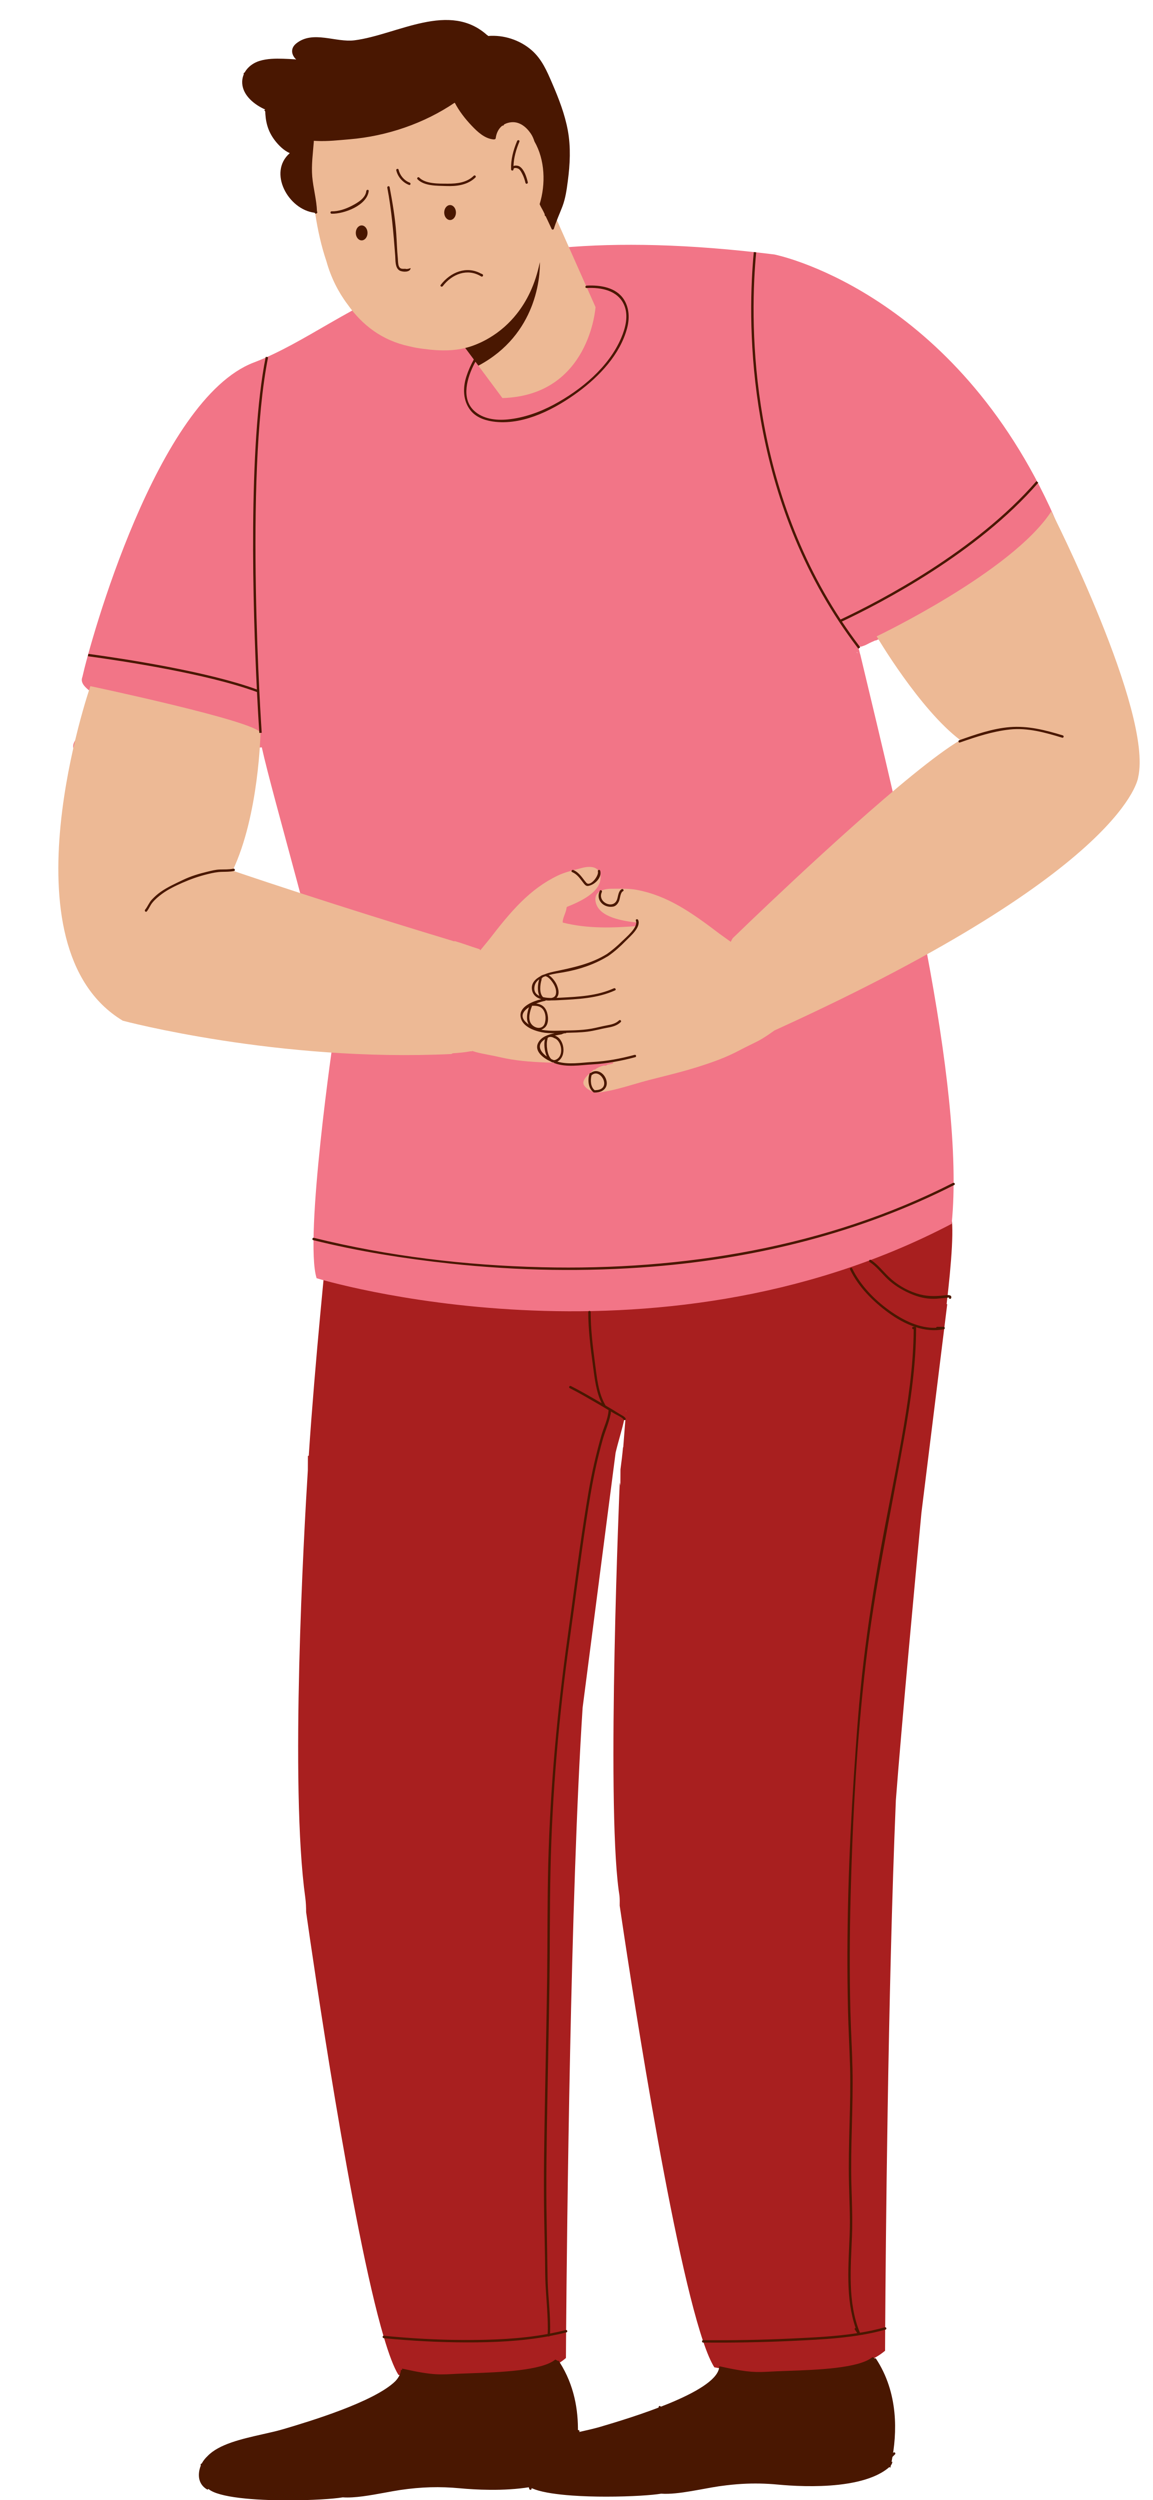
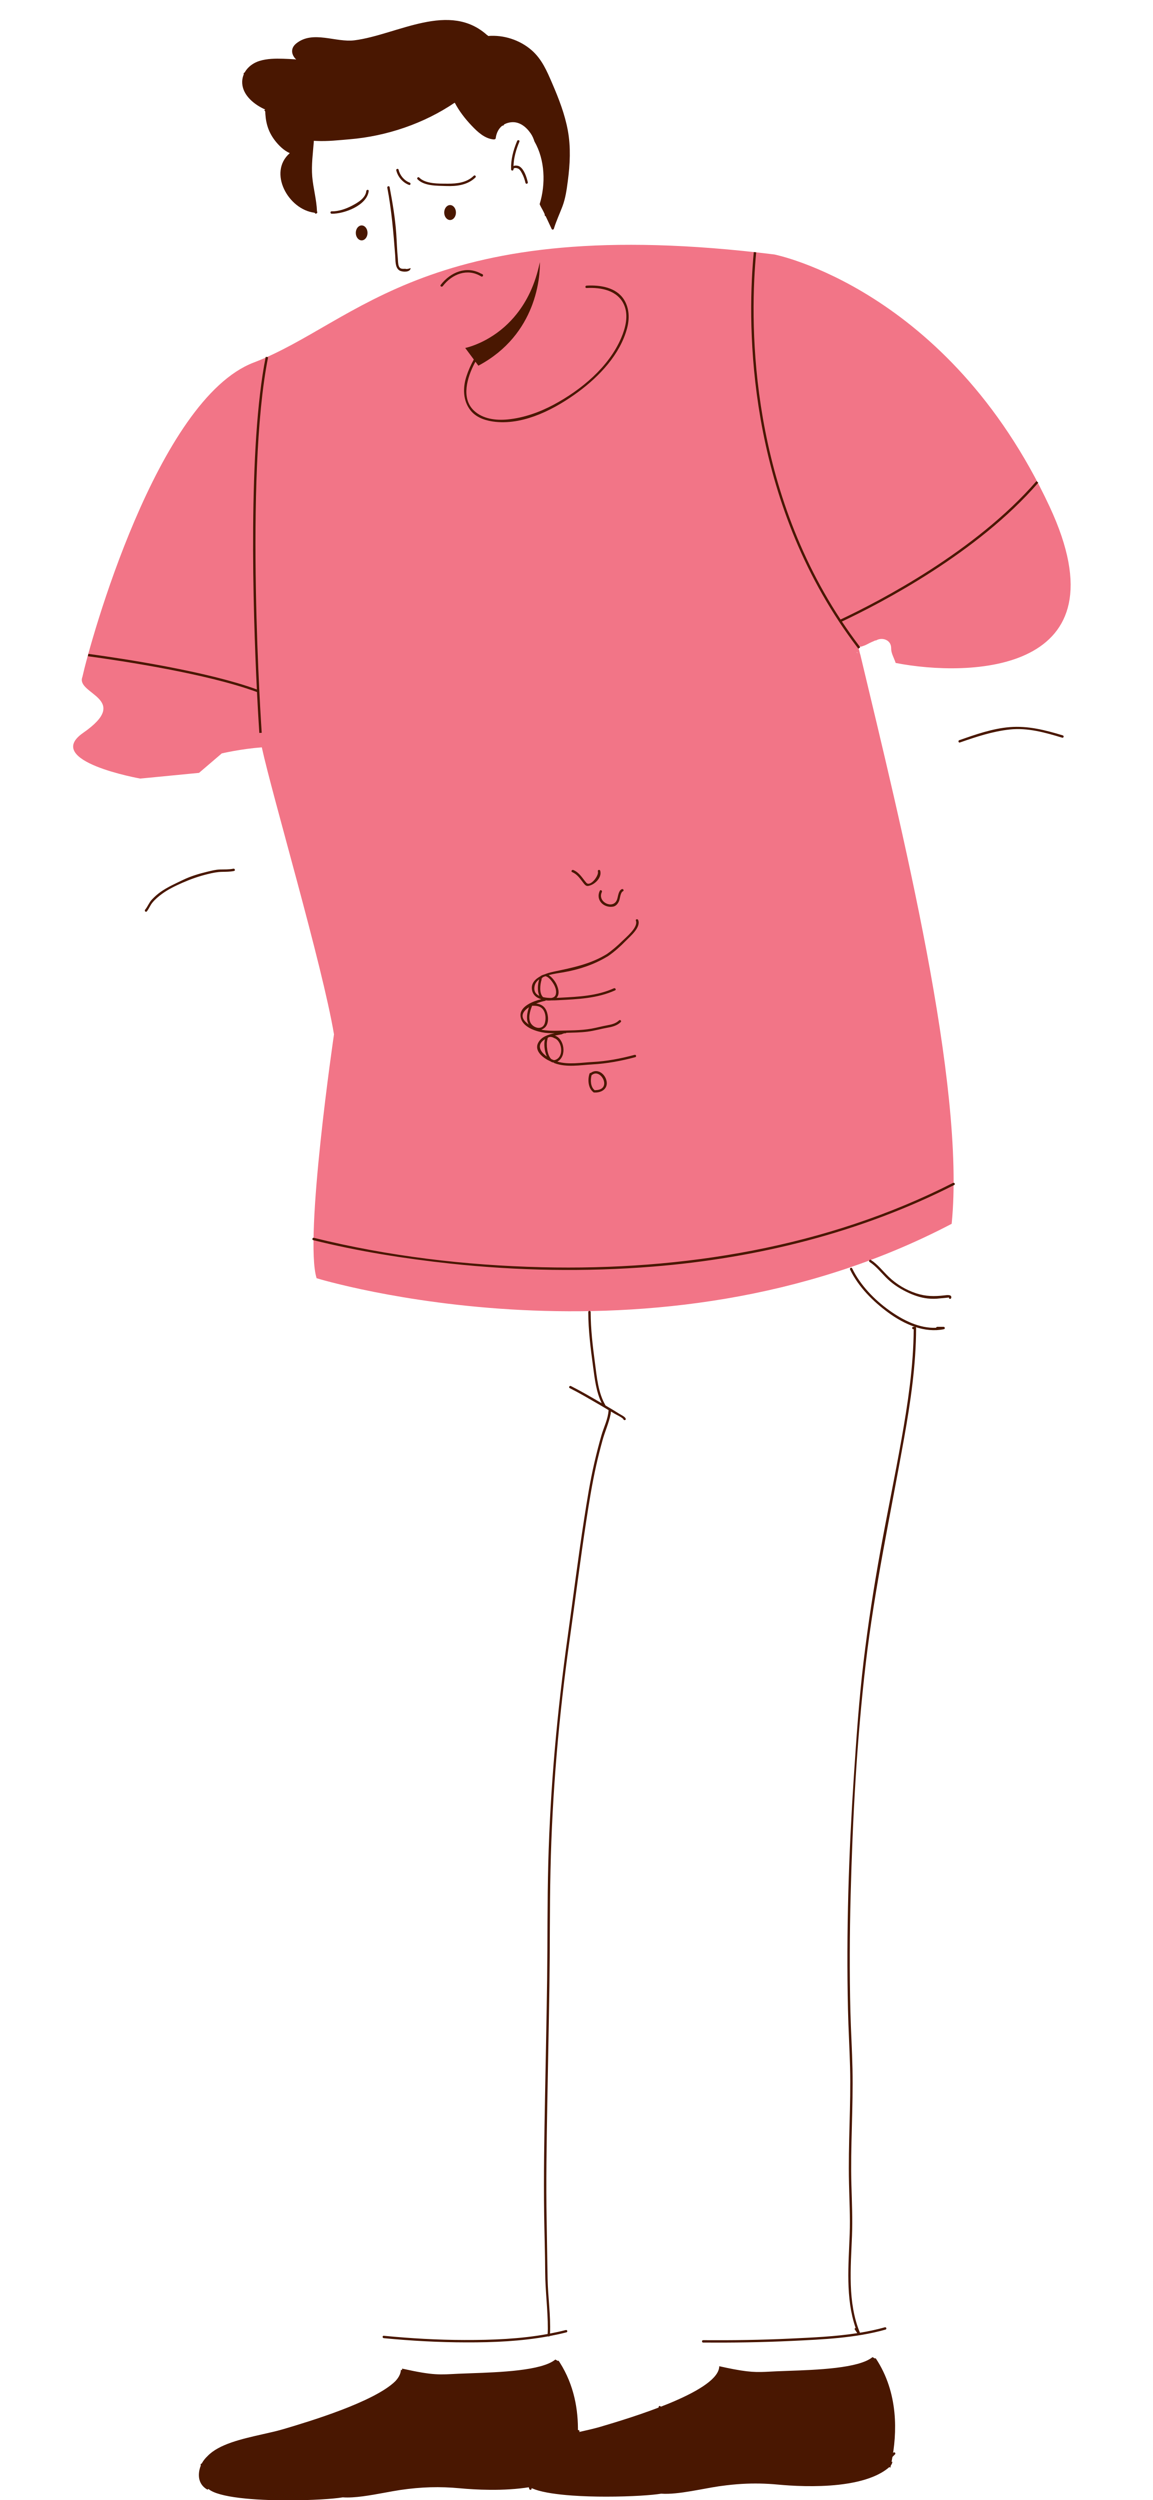
<svg xmlns="http://www.w3.org/2000/svg" fill="#000000" height="488" preserveAspectRatio="xMidYMid meet" version="1" viewBox="-11.4 -3.9 225.2 488.0" width="225.2" zoomAndPan="magnify">
  <g id="change1_1">
-     <path d="M174.188,232.837c-1.841-3.866-29.072-5.198-29.072-5.198s-29.288-0.154-30.539,0.748 c-1.259,0.902-1.617,1.211-6.259,4.179c-4.636,2.977-15.662,5.735-15.662,5.735l2.781,6.647l-43.011-5.385 c0,0-2.313,22.281-3.52,40.664l-0.168,0.062l-0.014,2.79c-0.767,12.34-3.542,61.604-0.491,83.463 c0.122,0.922,0.154,1.848,0.159,2.777c1.216,8.57,8.895,61.741,15.163,82.926c1,3.384,1.963,5.949,2.859,7.39 c0,0,0.08,0.015,0.238,0.042c2.37,0.432,21.987,3.753,31.292-2.431c0.42-0.275,0.818-0.575,1.192-0.894c0,0,0.009-1.884,0.036-5.234 c0.154-19.005,0.842-85.155,3.226-121.719l3.165-24.438c0.004-0.023,0.014-0.042,0.019-0.064c0.005-0.057,0.005-0.107,0.009-0.168 l3.247-25.084c0.543-2.285,1.284-4.549,1.772-6.845c0.051,0.071,0.099,0.144,0.15,0.214c-0.148,1.858-0.292,3.723-0.431,5.577 l-0.046,0.015c-0.131,1.438-0.298,2.869-0.495,4.301l-0.014,3.154l-0.126-0.607c0,0-2.631,61.57-0.215,79.564v0.019 c0.005,0.01,0.005,0.015,0.005,0.019c0.004,0.039,0.009,0.08,0.019,0.123c0.042,0.317,0.089,0.627,0.136,0.93 c0.061,0.642,0.061,1.295,0.042,1.949c1.416,9.646,9.814,65.895,16.302,85.042c0.758,2.244,1.491,3.979,2.184,5.067 c0,0,0.328,0.066,0.925,0.164c0.033,0.004,0.07,0.009,0.107,0.019c0.075,0.01,0.154,0.022,0.238,0.037 c1.987,0.317,6.108,0.894,10.866,1.07c3.903,0.145,8.235,0.019,12.182-0.743c2.538-0.486,4.912-1.233,6.909-2.342 c0.766-0.421,1.477-0.901,2.122-1.437c0,0,0.004-1.556,0.021-4.36c0.094-14.956,0.514-65.369,2.084-103.09 c1.155-15.129,3.792-43.358,4.997-56.119l5.038-40.706l-0.12-0.015C174.413,242.807,175.082,234.715,174.188,232.837z M110.877,271.57c-0.008-0.016-0.017-0.033-0.025-0.051c0.005-0.027,0.009-0.054,0.014-0.08c0.007,0.002,0.015,0.008,0.022,0.011 C110.884,271.49,110.881,271.529,110.877,271.57z" fill="#a81f1f" />
-   </g>
+     </g>
  <g id="change2_1">
    <path d="M157.145,122.198c0.568-0.157,1.099-0.516,1.647-0.753c0.256-0.11,0.54-0.231,0.82-0.367 c0.009,0.017,0.024,0.028,0.028,0.046c0.002,0.007,0.003,0.015,0.005,0.021c1.123-0.74,3.038-0.246,3.012,1.503 c-0.014,0.897,0.464,1.696,0.766,2.522c0.04,0.108,0.077,0.218,0.112,0.328c14.346,2.809,45.322,2.139,30.055-30.544 c-19.864-42.521-53.738-49.183-53.738-49.183C72.35,37.397,58.487,59.106,38.157,66.861c-18.895,7.206-31.969,54.6-33.472,61.395 c-1.315,3.357,9.774,4.208,0.147,10.893c-7.979,5.541,11.165,8.917,11.165,8.917l11.476-1.113l4.442-3.797 c0,0,3.711-0.881,7.819-1.186c2.059,9.479,11.825,42.455,14.099,56.021c0,0-5.874,39.847-3.392,47.601 c0,0,65.42,20.081,124.036-10.623c2.733-27.144-9.835-77.545-17.833-111.05c-0.101-0.273-0.163-0.585-0.233-0.899 c-0.098-0.27-0.191-0.545-0.297-0.815c0.13,0.047,0.271,0.083,0.439,0.099C156.79,122.324,156.983,122.28,157.145,122.198z M155.916,123.43c0.093,0.031,0.205,0.069,0.332,0.111C156.043,123.516,155.838,123.489,155.916,123.43z" fill="#f27587" />
  </g>
  <g id="change3_1">
-     <path d="M52.368,47.142c-4.101-12.12-2.866-26.262-2.866-26.262s31.561-15.153,36.981-0.596 c0,0,2.836-2.851,6.111,0.77c0,0,2.867,7.301,2.296,12.44l10.027,22.55c0,0-1.12,17.237-18.185,17.754l-7.268-9.776 c-2.054,0.524-4.686,0.65-8.052,0.18c-0.934-0.097-1.848-0.262-2.745-0.483c-0.049-0.01-0.095-0.019-0.145-0.03 c-5.342-1.139-9.214-4.183-12.021-8.153C54.658,53.096,53.237,50.252,52.368,47.142z M210.907,147.807 c0,0-1.961,17.865-69.987,48.939c-0.35,0.162-0.698,0.323-1.057,0.484c-1.302,0.931-2.316,1.591-3.029,1.967 c-0.558,0.294-1.149,0.583-1.722,0.862c-0.65,0.32-1.327,0.648-1.977,0.996c-2.642,1.415-5.269,2.36-8.401,3.344 c-2.399,0.75-4.803,1.355-7.129,1.94c-0.728,0.181-1.452,0.363-2.179,0.55c-0.971,0.25-1.986,0.549-2.972,0.834 c-2.096,0.615-4.268,1.247-6.354,1.542c-0.227,0.032-0.533,0.075-0.887,0.118c-1.008-0.162-2.021-0.647-2.526-1.44 c-0.679-1.064,1.172-2.4,1.896-3.07c0.106,0.03,0.225,0.021,0.33-0.063c0.451-0.358,0.999-0.568,1.569-0.721 c0.189,0.001,0.344,0.006,0.4,0.006c0.145,0,0.242-0.07,0.296-0.167c0.11-0.022,0.217-0.044,0.325-0.066 c0.054,0.01,0.109,0.01,0.174-0.014c0.032-0.011,0.062-0.028,0.094-0.04c0.125-0.025,0.254-0.05,0.375-0.077 c0.143-0.031,0.214-0.123,0.235-0.229c0.002-0.01,0.004-0.021,0.006-0.034c0.013-0.008,0.024-0.021,0.036-0.031 c-0.138,0.023-0.278,0.043-0.419,0.061c-0.03,0.01-0.063,0.016-0.099,0.009c-0.123,0.014-0.246,0.029-0.37,0.039 c-1.646,0.143-3.288,0.345-4.941,0.298c-0.534-0.016-1.155-0.082-1.677,0.051c-0.049,0.012-0.3,0.11-0.407,0.072 c-0.492-0.172-1.045-0.147-1.556-0.199c-0.366-0.038-0.782-0.073-1.115-0.229c-0.888-0.007-1.78-0.021-2.68-0.057 c-3.279-0.137-6.062-0.368-8.98-1.048c-0.717-0.167-1.454-0.31-2.167-0.448c-0.623-0.122-1.271-0.247-1.887-0.386 c-0.36-0.083-0.803-0.208-1.316-0.372c-0.004,0.02-0.01,0.043-0.015,0.062c-0.051,0.002-0.1,0.008-0.145,0.019 c-0.074-0.011-0.151-0.015-0.235,0.002c-1.076,0.206-2.161,0.292-3.251,0.365c-0.162,0.012-0.293,0.069-0.393,0.154 c-33.809,1.607-64.187-6.501-64.187-6.501c-23.983-14.472-6.33-65.302-6.33-65.302s32.542,6.874,33.226,9.123 c0,0-0.284,16.042-5.445,26.885c18.196,6.179,36.965,11.903,43.363,13.831l-0.059-0.104c1.613,0.469,3.186,1.063,4.788,1.563 c0.034,0.01,0.065,0.015,0.099,0.02c0.065,0.075,0.133,0.151,0.194,0.23c0.101-0.121,0.21-0.254,0.323-0.392 c0.026-0.027,0.05-0.055,0.071-0.085c0.137-0.165,0.282-0.342,0.438-0.533c0.386-0.466,0.719-0.868,0.883-1.078 c4.214-5.459,7.881-9.845,13.437-12.5c1.169-0.56,2.532-0.913,3.849-1.256c0.269-0.07,0.532-0.137,0.79-0.207l0.029-0.008 c0.731-0.197,2.075-0.429,2.924,0.194c0.457,0.336,0.703,0.87,0.729,1.589c0.11,3.034-4.287,4.897-6.602,5.83 c0.017,0.025,0.03,0.053,0.036,0.084l-0.058,0.012c-0.048,0.495-0.219,0.953-0.39,1.398c-0.194,0.516-0.379,1.002-0.374,1.524 l-0.004,0.02c4.827,1.23,9.803,1.061,14.69,0.669c-0.112-0.187-0.215-0.381-0.293-0.59l-0.06,0.004 c-0.004-0.031,0.003-0.063,0.013-0.091c-2.475-0.3-7.208-0.958-7.886-3.917c-0.162-0.702-0.063-1.281,0.292-1.725 c0.657-0.821,2.015-0.946,2.771-0.946h0.03c0.268,0,0.541-0.002,0.816-0.006c1.361-0.009,2.77-0.022,4.043,0.213 c6.055,1.124,10.734,4.408,16.222,8.585c0.214,0.162,0.639,0.462,1.132,0.813c0.41,0.292,0.763,0.542,1.065,0.759 c0.104-0.245,0.229-0.477,0.37-0.7c0,0,1.249-1.215,3.351-3.226c8.596-8.222,31.444-29.735,41.1-35.452 c-7.974-6.022-16.332-20.25-16.332-20.25s26.467-12.61,34.115-24.395C193.952,95.911,213.801,134.988,210.907,147.807z M107.41,203.169c0.022-0.002,0.043-0.004,0.066-0.007c0-0.003,0-0.004,0-0.007C107.453,203.16,107.432,203.165,107.41,203.169z" fill="#edb995" />
-   </g>
+     </g>
  <g id="change4_1">
    <path d="M162.911,476.626L162.911,476.626L162.911,476.626c-0.014,0.057-0.029,0.109-0.045,0.161 c-0.064,0.215-0.155,0.391-0.27,0.537l-0.043,0.195l-0.055,0.245v-0.001l-0.001,0.002l-0.116-0.088l-0.069-0.051 c-0.065,0.063-0.14,0.123-0.215,0.184c-0.059,0.048-0.118,0.094-0.179,0.143c-1.556,1.215-3.644,2.019-5.932,2.541 c-1.146,0.261-2.34,0.453-3.545,0.587c-4.563,0.509-9.263,0.221-11.86-0.023c-2.416-0.228-4.711-0.273-7.091-0.134 c-1.307,0.076-2.646,0.214-4.038,0.405c-0.152,0.021-0.301,0.038-0.453,0.06c-0.063,0.011-0.126,0.021-0.188,0.03 c-0.372,0.056-0.758,0.119-1.157,0.189c-0.555,0.098-1.13,0.203-1.727,0.313c-0.138,0.025-0.276,0.05-0.414,0.075 c-0.631,0.116-1.275,0.23-1.926,0.34c-2.073,0.349-4.171,0.617-5.85,0.491c-0.864,0.15-2.31,0.291-4.088,0.396 c-1.922,0.114-4.232,0.188-6.638,0.188c-2.228,0-4.532-0.063-6.677-0.217c-0.006,0-0.014-0.002-0.021-0.002 c-0.33-0.023-0.657-0.05-0.979-0.078c-0.028-0.002-0.059-0.004-0.088-0.007c-0.298-0.026-0.59-0.056-0.879-0.087 c-0.062-0.006-0.124-0.013-0.185-0.019c-0.271-0.03-0.533-0.061-0.793-0.095c-0.073-0.01-0.147-0.019-0.22-0.028 c-0.253-0.033-0.5-0.067-0.74-0.104c-0.07-0.011-0.141-0.021-0.208-0.032c-0.243-0.038-0.479-0.079-0.709-0.121 c-0.058-0.012-0.113-0.021-0.169-0.033c-0.238-0.045-0.472-0.093-0.694-0.144c-0.033-0.008-0.064-0.017-0.098-0.022 c-0.503-0.115-0.965-0.242-1.376-0.383c-0.002-0.001-0.005-0.001-0.006-0.002c-0.214-0.072-0.414-0.149-0.601-0.229 c-0.001,0-0.002-0.001-0.003-0.001c-0.188-0.08-0.36-0.165-0.519-0.253c-5.079,0.832-10.721,0.496-13.666,0.22 c-3.884-0.363-7.46-0.266-11.581,0.333c-0.931,0.141-1.969,0.331-3.066,0.532c-2.753,0.505-5.871,1.079-8.189,0.907 c-1.804,0.313-6.095,0.584-10.727,0.584c-6.437,0-13.522-0.528-15.509-2.22l-0.173,0.145c-1.402-0.771-1.963-2.16-1.57-3.908 c0.232-1.047,0.785-1.915,1.561-2.646c2.222-2.341,6.67-3.347,10.699-4.258c1.473-0.327,2.861-0.642,4.09-1 c5.113-1.51,17.729-5.311,21.875-9.343c0.384-0.407,0.678-0.817,0.86-1.229c0.154-0.337,0.239-0.669,0.239-1 c0.074,0.014,0.145,0.032,0.219,0.047c0.014-0.099,0.033-0.202,0.033-0.3c6.221,1.384,7.296,1.183,11.017,1 c0.726-0.032,1.563-0.065,2.482-0.093c5.486-0.196,13.789-0.482,16.429-2.68l0.486,0.268l0.145-0.046 c0.084,0.126,0.164,0.246,0.243,0.373c2.795,4.397,3.618,9.234,3.534,13.601c0.098-0.021,0.19-0.041,0.29-0.063 c1.473-0.327,2.859-0.642,4.089-1c6.002-1.772,22.347-6.693,23.188-11.451c0.024-0.127,0.038-0.248,0.038-0.375l0,0v-0.001 c1.096,0.244,2.027,0.438,2.847,0.593c3.833,0.721,5.104,0.56,8.17,0.409c0.063-0.003,0.133-0.006,0.196-0.009 c0.68-0.031,1.448-0.06,2.288-0.087c5.487-0.192,13.784-0.481,16.428-2.679l0.485,0.27l0.146-0.047c0,0,0,0.001,0.001,0.001h0.001 c4.479,6.741,4.206,14.595,3.093,20.207L162.911,476.626z M40.396,17.476c0.022,2.291,0.477,4.211,1.921,6.076 c0.696,0.902,1.729,1.95,2.888,2.436c-4.31,3.735-0.336,11.011,4.819,11.634c0.014,0.009,0.027,0.013,0.042,0.019 c0.042,0.135,0.206,0.214,0.337,0.131c0.022-0.014,0.042-0.028,0.064-0.037c0.127-0.084,0.154-0.262,0.048-0.369 c-0.079-2.295-0.738-4.521-0.931-6.806c-0.187-2.275,0.141-4.585,0.313-6.856c0.004-0.046-0.005-0.089-0.028-0.122 c0.201,0.01,0.397,0.019,0.575,0.028c2.159,0.108,4.319-0.149,6.469-0.326c7.211-0.604,14.494-3.067,20.504-7.147 c0.86,1.646,2.02,3.141,3.295,4.483c1.146,1.21,2.575,2.556,4.314,2.696c0.038,0.005,0.065,0,0.094-0.013 c0.126,0.013,0.276-0.057,0.299-0.22c0.229-1.726,1.29-2.959,3.066-3.123c1.622-0.149,2.921,0.944,3.781,2.201 c0.328,0.479,0.549,1.002,0.72,1.545c2.072,3.596,2.222,8.327,1.015,12.243c0.203,0.506,0.547,1.031,0.742,1.44 c0.542,1.136,1.089,2.272,1.612,3.417c0.089,0.192,0.375,0.122,0.426-0.056c0.449-1.486,1.113-2.889,1.664-4.337 c0.604-1.599,0.837-3.268,1.056-4.955c0.436-3.286,0.608-6.618,0.005-9.895c-0.584-3.188-1.78-6.25-3.057-9.208 c-1.038-2.407-2.015-4.716-4.028-6.469c-2.305-2-5.46-3.014-8.493-2.763C76.464-3.855,66.214,2.89,57.857,3.965 c-3.693,0.477-8.124-1.992-11.372,0.598c-1.262,1.005-0.939,2.313-0.023,3.16c-0.126-0.023-0.225-0.042-0.257-0.042 c-0.761-0.052-1.528-0.093-2.294-0.117c-1.529-0.046-3.141-0.028-4.613,0.425c-1.968,0.603-3.523,2.271-3.389,4.398 C36.064,14.798,38.364,16.579,40.396,17.476z" fill="#491701" />
  </g>
  <g id="change5_1">
    <path d="M76.507,36.125c0.633,0,1.146,0.654,1.146,1.46c0,0.807-0.513,1.461-1.146,1.461 c-0.632,0-1.146-0.654-1.146-1.461C75.362,36.779,75.875,36.125,76.507,36.125z M81.133,30.405 c-1.359,1.336-3.237,1.554-5.063,1.546c-1.676-0.008-4.349,0.083-5.591-1.196c-0.21-0.216-0.541,0.114-0.331,0.331 c1.317,1.358,3.845,1.257,5.597,1.324c2.036,0.079,4.205-0.188,5.718-1.675C81.679,30.523,81.348,30.193,81.133,30.405z M96.778,75.071c-2.786,1.49-5.866,2.593-9.021,2.898c-2.275,0.219-4.827-0.076-6.562-1.697c-2.617-2.45-1.313-6.558,0.093-9.255 c0.057-0.103,0.112-0.21,0.173-0.313l0.575,0.775c5.769-3.07,8.773-7.487,10.334-11.409c0.08-0.192,0.149-0.383,0.22-0.571v-0.004 c1.66-4.506,1.444-8.217,1.444-8.217c-0.893,4.412-2.589,7.683-4.525,10.109c-0.737,0.935-1.519,1.739-2.299,2.439 c-0.051,0.042-0.103,0.089-0.153,0.136c-0.954,0.836-1.912,1.509-2.81,2.046c-2.659,1.599-4.781,2.011-4.781,2.011l1.678,2.252 c-0.58,1.042-1.07,2.136-1.439,3.271c-0.738,2.262-0.701,4.829,0.855,6.73c1.183,1.44,3.099,1.996,4.875,2.173 c5.721,0.571,11.698-2.593,16.135-5.87c4.117-3.043,8.151-7.311,9.506-12.387c0.501-1.869,0.454-3.916-0.588-5.585 c-1.52-2.439-4.702-2.898-7.324-2.752c-0.299,0.019-0.299,0.486,0,0.467c2.846-0.159,6.156,0.454,7.371,3.384 c0.846,2.038,0.229,4.418-0.598,6.353C107.504,67.761,102.107,72.206,96.778,75.071z M105.751,169.97 c-0.862,1.791,0.761,3.399,2.589,3.093c0.596-0.1,0.997-0.643,1.196-1.17c0.178-0.475,0.237-1.597,0.741-1.837 c0.271-0.129,0.034-0.533-0.235-0.404c-0.659,0.315-0.705,1.391-0.911,1.995c-0.701,2.056-3.936,0.549-2.976-1.442 C106.285,169.936,105.882,169.699,105.751,169.97z M106.954,206.702c0.59,1.573-0.505,2.618-2.052,2.648 c-0.047,0.001-0.083-0.013-0.116-0.031c-0.063,0.047-0.147,0.061-0.235-0.001c-1.077-0.762-1.203-2.491-0.809-3.652 c0.042-0.125,0.152-0.167,0.254-0.157C105.148,204.682,106.487,205.461,106.954,206.702z M104.249,205.893 c-0.031,0.025-0.063,0.039-0.097,0.046c-0.271,0.945-0.217,2.374,0.634,2.976c0,0,0,0.001,0.002,0.002 c0.032-0.02,0.068-0.033,0.114-0.034C108.241,208.819,105.96,204.548,104.249,205.893z M155.894,122.249 c0.112,0.154,0.229,0.309,0.349,0.462l0.133-0.083l0.238-0.201c-0.115-0.151-0.231-0.303-0.346-0.458 c-1.102-1.459-2.188-2.992-3.229-4.555c7.75-3.651,26.447-13.37,38.354-27.097l-0.354-0.307 c-11.88,13.696-30.576,23.394-38.263,27.01c-18.372-27.93-17.649-59.415-16.481-71.672l-0.466-0.044 c-1.174,12.332-1.901,44.048,16.668,72.145C153.592,119.098,154.734,120.714,155.894,122.249z M112.797,175.798 c-0.111-0.279,0.34-0.4,0.449-0.124c0.579,1.441-1.572,3.187-2.42,4.065c-1.039,1.073-2.24,2.147-3.426,2.958 c-0.002,0.001-0.003,0.004-0.006,0.005c-0.004,0.003-0.008,0.005-0.013,0.008c-0.031,0.021-0.063,0.044-0.096,0.066 c-0.021,0.016-0.044,0.021-0.065,0.027c-2.644,1.6-5.589,2.56-8.627,3.085c-0.721,0.124-1.803,0.257-2.826,0.541 c0.688,0.427,1.315,1.299,1.563,1.868c0.293,0.678,0.57,1.6,0.167,2.297c-0.062,0.106-0.132,0.198-0.209,0.28 c0.285-0.012,0.546-0.027,0.766-0.039c3.56-0.183,7.147-0.343,10.447-1.834c0.271-0.123,0.511,0.279,0.235,0.403 c-3.495,1.579-7.274,1.722-11.042,1.918c-0.43,0.022-0.944,0.05-1.479,0.044c-0.333,0.043-0.683,0.028-1.011-0.013 c-0.003-0.001-0.005-0.002-0.007-0.003c-0.024,0.052-0.072,0.093-0.149,0.106c-0.427,0.074-1.064,0.254-1.722,0.519 c0.864,0.106,1.586,0.471,1.989,1.382c0.407,0.92,0.548,2.556-0.296,3.302c-0.225,0.198-0.461,0.334-0.702,0.423 c1.039,0.208,2.134,0.232,3.179,0.2c2.214-0.069,4.442-0.017,6.632-0.404c1.012-0.18,1.998-0.455,3.006-0.639 c0.871-0.159,1.718-0.338,2.375-0.974c0.218-0.21,0.548,0.121,0.33,0.33c-0.716,0.693-1.619,0.927-2.581,1.094 c-1.308,0.229-2.575,0.606-3.897,0.773c-1.39,0.177-2.77,0.187-4.162,0.229c-0.008,0.031-0.025,0.059-0.046,0.083 c-0.296-0.017-0.587,0.05-0.839,0.206c-0.448,0.082-0.903,0.16-1.356,0.256c1.854,0.552,2.432,4.053,0.497,5.071 c2.197,0.651,4.621,0.195,6.864,0.08c2.79-0.144,5.54-0.671,8.232-1.394c0.292-0.078,0.415,0.374,0.125,0.451 c-2.737,0.735-5.524,1.253-8.357,1.411c-2.432,0.136-5.076,0.632-7.424-0.242c-0.065-0.025-0.106-0.068-0.13-0.119 c-0.014,0-0.026-0.002-0.04-0.004c-0.224-0.013-0.426-0.094-0.608-0.226c-1.419-0.631-3.252-2.025-2.389-3.646 c0.615-1.157,1.916-1.583,3.221-1.853c-0.855,0.012-1.711-0.019-2.544-0.187c-1.673-0.335-4.092-1.256-4.146-3.291 c-0.047-1.777,2.437-2.767,4.061-3.157c-0.875-0.25-1.586-0.753-1.795-1.726c-0.281-1.312,0.569-2.193,1.667-2.776 c0.021-0.03,0.046-0.054,0.069-0.08c0.116-0.041,0.227-0.092,0.333-0.149c0.228-0.065,0.451-0.139,0.684-0.233 c0.015-0.006,0.029-0.014,0.043-0.021c0.514-0.178,1.018-0.305,1.437-0.393c3.66-0.777,7.143-1.446,10.389-3.449 c0.83-0.57,2.039-1.58,2.854-2.394C110.818,179.093,113.319,177.103,112.797,175.798z M95.409,202.323 c-0.476-1.032-0.611-2.501-0.372-3.38c-0.012,0.008-0.025,0.013-0.039,0.021C93.285,200.057,94.156,201.446,95.409,202.323z M96.772,198.697c-0.021-0.018-0.042-0.03-0.062-0.047c-0.072-0.069-0.154-0.094-0.232-0.088c-0.212-0.092-0.458-0.103-0.735,0.006 c-0.167,0.066-0.222,0.222-0.205,0.363c-0.327,0.913-0.066,3.23,0.761,3.904c0.157,0.072,0.313,0.134,0.463,0.185 c0.093,0.003,0.189-0.007,0.292-0.042C98.882,202.358,98.364,199.124,96.772,198.697z M91.927,192.688 c-1.135,0.739-1.817,1.749-0.651,2.892c0.194,0.19,0.398,0.357,0.613,0.509C91.294,195.101,91.548,193.749,91.927,192.688z M92.633,192.407c-0.043,0-0.078-0.01-0.108-0.027c0,0.028-0.004,0.057-0.017,0.089c-0.397,0.988-0.851,2.481-0.174,3.446 c0.671,0.958,2.299,1.257,2.691-0.159c0.217-0.781,0.174-1.798-0.28-2.501C94.244,192.479,93.467,192.396,92.633,192.407z M93.955,190.493c-0.458-0.953-0.313-2.324-0.041-3.24c-0.442,0.325-0.77,0.734-0.888,1.258 C92.79,189.56,93.23,190.157,93.955,190.493z M95.101,186.644c-0.167,0.061-0.331,0.127-0.486,0.2 c-0.05,0.052-0.099,0.114-0.145,0.188c-0.034,0.056-0.08,0.083-0.13,0.098c0.04,0.049,0.061,0.115,0.036,0.197 c-0.288,0.939-0.499,2.633,0.29,3.396c0.002,0.001,0.002,0.003,0.004,0.005c0.511,0.115,1.079,0.157,1.627,0.164 c0.384-0.07,0.721-0.249,0.845-0.647c0.187-0.6,0.003-1.273-0.27-1.821C96.632,187.935,95.813,186.693,95.101,186.644z M103.106,168.393c-0.805-0.943-1.333-1.972-2.527-2.479c-0.273-0.117-0.513,0.286-0.236,0.404c1.044,0.442,1.563,1.306,2.237,2.16 c0.463,0.585,0.658,0.673,1.374,0.413c1.066-0.388,2.225-1.636,1.874-2.837c-0.084-0.288-0.535-0.167-0.451,0.125 C105.625,167.025,103.859,169.278,103.106,168.393z M75.073,51.955c1.815-2.377,4.837-3.563,7.519-1.892 c0.145,0.089,0.364-0.026,0.353-0.202c-0.002-0.042-0.006-0.084-0.009-0.128c-0.001-0.016-0.009-0.027-0.012-0.041 c-0.051-0.026-0.1-0.057-0.146-0.094c0.107,0.087-0.169-0.083-0.058-0.043c-0.03-0.011-0.058-0.025-0.086-0.039 c-0.015,0.003-0.029,0.006-0.044,0.011c-2.854-1.604-6.007-0.315-7.92,2.191C74.486,51.958,74.893,52.191,75.073,51.955z M172.907,255.076h-1.245c-0.129,0-0.199,0.086-0.218,0.185c-3.28,0.15-6.468-1.481-9.09-3.346 c-2.957-2.103-5.729-4.962-7.316-8.252c-0.131-0.271-0.535-0.034-0.404,0.235c1.64,3.391,4.477,6.221,7.484,8.42 c1.538,1.123,3.295,2.133,5.152,2.757h-0.282c-0.302,0-0.302,0.468,0,0.468h0.072c-0.046,7.273-1.141,14.489-2.412,21.637 c-1.277,7.168-2.761,14.295-4.063,21.457c-1.315,7.231-2.445,14.497-3.318,21.795c-0.892,7.437-1.401,14.928-1.897,22.397 c-1.005,15.135-1.496,30.312-1.148,45.478c0.084,3.744,0.304,7.484,0.407,11.229c0.105,3.754-0.004,7.512-0.102,11.265 c-0.102,3.813-0.192,7.627-0.107,11.44c0.073,3.31,0.256,6.576,0.138,9.888c-0.216,6.037-0.854,12.527,1.155,18.345 c-0.143,0.035-0.254,0.18-0.144,0.327c0.17,0.229,0.313,0.464,0.465,0.697c-4.318,0.671-8.757,0.854-13.062,1.059 c-5.673,0.271-11.354,0.35-17.033,0.31c-0.301-0.002-0.301,0.466,0,0.468c5.787,0.04,11.576-0.05,17.354-0.323 c6.058-0.287,12.394-0.558,18.264-2.209c0.289-0.082,0.166-0.532-0.125-0.451c-1.595,0.449-3.224,0.793-4.869,1.064 c-2.454-5.896-1.792-12.686-1.554-18.908c0.126-3.285-0.013-6.521-0.11-9.805c-0.115-3.814-0.018-7.632,0.084-11.445 c0.097-3.757,0.198-7.516,0.124-11.273c-0.073-3.742-0.315-7.481-0.409-11.225c-0.189-7.566-0.15-15.14,0.045-22.705 c0.39-15.057,1.196-30.217,2.94-45.182c1.725-14.805,4.882-29.339,7.491-43.996c1.27-7.119,2.336-14.318,2.358-21.564 c0-0.074-0.038-0.138-0.094-0.182c1.789,0.578,3.667,0.796,5.531,0.408C173.232,255.48,173.167,255.076,172.907,255.076z M31.969,166.273c0.793-0.018,1.56-0.007,2.34-0.167c0.295-0.06,0.17-0.51-0.125-0.451c-0.867,0.176-1.73,0.138-2.609,0.158 c-0.854,0.019-1.675,0.243-2.5,0.438c-1.639,0.39-3.241,0.877-4.762,1.609c-1.483,0.714-2.946,1.359-4.307,2.304 c-0.631,0.438-1.203,0.952-1.731,1.508c-0.57,0.601-0.813,1.358-1.331,1.989c-0.189,0.231,0.139,0.564,0.33,0.332 c0.436-0.532,0.655-1.183,1.091-1.714c0.541-0.659,1.195-1.207,1.879-1.711c1.215-0.895,2.604-1.552,3.978-2.161 c1.633-0.722,3.244-1.28,4.979-1.704C30.12,166.478,31.018,166.293,31.969,166.273z M163.083,474.822 c-1.782,1.688-4.389,2.106-6.734,2.379c-2.511,0.29-5.125,0.556-7.646,0.407c-2.858-0.169-5.659-0.887-8.497-1.233 c-3.026-0.371-5.996,0.104-8.984,0.563c-2.907,0.446-5.803,0.966-8.711,1.4c-1.886-4.092-2.031-8.917-4.899-12.552 c-0.188-0.236-0.515,0.097-0.33,0.33c2.554,3.236,2.911,7.497,4.331,11.271c-0.03,0.061-0.041,0.133-0.006,0.21 c0.132,0.287,0.232,0.562,0.365,0.822c-0.101,0.015-0.2,0.031-0.302,0.045c-3.427,0.491-6.884,0.588-10.343,0.563 c-6.625-0.044-13.249-0.81-19.682-2.398c-0.292-0.072-0.417,0.38-0.125,0.451c6.338,1.563,12.834,2.306,19.355,2.41 c3.313,0.054,6.658-0.016,9.945-0.442c0.472-0.062,0.942-0.134,1.414-0.201c0.011,0.016,0.018,0.029,0.029,0.044 c0.13,0.159,0.319,0.055,0.374-0.102c2.756-0.405,5.5-0.896,8.25-1.331c3.261-0.518,6.422-0.972,9.717-0.568 c3.125,0.385,6.176,1.168,9.337,1.234c2.446,0.051,5.033-0.26,7.455-0.591c1.633-0.224,3.333-0.606,4.763-1.45 c0.083,0.08,0.216,0.106,0.32,0.003l0.935-0.936C163.628,474.938,163.302,474.616,163.083,474.822z M91.47,479.431 c-0.097-0.258-0.164-0.519-0.207-0.778c0.058,0.004,0.117-0.017,0.171-0.071c0.265-0.279,0.36-0.412,0.38-0.789 c0.008-0.167-0.154-0.246-0.296-0.226c-0.103,0.016-0.201,0.035-0.301,0.055c0.029-0.43,0.113-0.858,0.246-1.281 c0.482-1.521,1.88-2.445,3.281-3.029c2.217-0.924,5.071-0.944,6.972-2.521c0.232-0.191-0.1-0.521-0.329-0.33 c-1.072,0.888-2.592,1.164-3.903,1.51c-1.419,0.374-2.843,0.77-4.126,1.502c-1.168,0.666-2.011,1.693-2.416,2.975 c-0.143,0.445-0.196,0.864-0.193,1.27c-0.378,0.08-0.755,0.155-1.164,0.155c-0.689,0-1.381-0.006-2.07-0.021 c-1.609-0.031-3.201-0.192-4.781-0.501c-2.504-0.487-5.108-0.999-7.667-1.036c-2.662-0.037-5.48,0.696-8.063,1.243 c-2.415,0.513-4.814,1.084-7.232,1.571c-1.295-2.338-2.209-4.925-3.398-7.313c-0.275-0.557-2.429-5.421-3.594-4.156 c-0.204,0.221,0.126,0.552,0.33,0.33c0.538-0.583,3.276,4.906,3.493,5.358c0.805,1.684,1.479,3.474,2.313,5.155 c-0.194-0.042-0.396,0.214-0.217,0.392c0.125,0.124,0.249,0.248,0.374,0.373c-0.172,0.033-0.342,0.07-0.514,0.104 c-9.875,1.839-21.223,2.288-30.426-2.401c-0.268-0.137-0.505,0.269-0.235,0.403c4.357,2.221,9.227,3.175,14.069,3.555 c5.126,0.402,10.334,0.078,15.388-0.851c0.703-0.129,1.405-0.271,2.107-0.417c0.058,0.057,0.113,0.113,0.17,0.169 c0.188,0.188,0.501-0.053,0.367-0.282c0,0,0,0,0-0.001c4.996-1.066,9.972-2.43,15.068-2.763c1.481-0.099,3.049,0.26,4.502,0.501 c1.436,0.237,2.865,0.513,4.302,0.741c1.337,0.212,2.693,0.274,4.045,0.304c0.702,0.014,1.404,0.011,2.107,0.011 c0.26,0,0.509-0.053,0.757-0.116c0.157,1.253,0.822,2.375,1.199,3.685c0.083,0.289,0.534,0.167,0.45-0.123 C92.193,480.962,91.765,480.227,91.47,479.431z M79.313,452.833c-5.26-0.013-10.523-0.314-15.758-0.825 c-0.301-0.027-0.298,0.439,0,0.468c5.352,0.523,10.729,0.813,16.107,0.825c5.323,0.014,10.735-0.217,15.994-1.179 c0.098,0.054,0.236,0.034,0.313-0.063c1.097-0.206,2.188-0.442,3.269-0.72c0.292-0.074,0.168-0.524-0.124-0.45 c-1.021,0.261-2.049,0.484-3.083,0.683c0.142-3.563-0.403-7.104-0.474-10.662c-0.075-3.729-0.109-7.459-0.183-11.188 c-0.149-7.641-0.006-15.289,0.122-22.929c0.128-7.636,0.301-15.271,0.413-22.906c0.112-7.58,0.046-15.162,0.211-22.74 c0.33-15.133,1.637-30.174,3.761-45.154c1.082-7.624,2.035-15.266,3.201-22.879c0.563-3.665,1.152-7.33,1.959-10.95 c0.372-1.668,0.796-3.323,1.25-4.97c0.471-1.707,1.241-3.351,1.575-5.088c0.031-0.166,0.045-0.334,0.056-0.502 c0.232,0.141,0.47,0.272,0.7,0.414c0.336,0.205,1.635,0.813,1.74,1.113c0.098,0.283,0.55,0.161,0.451-0.123 c-0.14-0.398-0.846-0.699-1.167-0.904c-0.907-0.578-1.835-1.123-2.765-1.666c-1.449-2.457-1.7-5.521-2.072-8.293 c-0.447-3.326-0.833-6.586-0.844-9.951c-0.001-0.301-0.468-0.301-0.467,0c0.011,3.591,0.457,7.068,0.933,10.615 c0.321,2.399,0.611,4.976,1.69,7.184c-1.979-1.156-3.965-2.323-6.011-3.355c-0.269-0.136-0.505,0.269-0.236,0.403 c1.928,0.974,3.795,2.076,5.663,3.155c0.646,0.371,1.287,0.759,1.929,1.141c-0.092,1.711-0.924,3.282-1.394,4.91 c-0.512,1.777-0.969,3.572-1.387,5.375c-0.835,3.604-1.416,7.262-1.984,10.916c-1.184,7.605-2.134,15.248-3.205,22.871 c-2.071,14.738-3.419,29.502-3.811,44.385c-0.199,7.572-0.124,15.146-0.226,22.721c-0.102,7.635-0.273,15.269-0.408,22.901 c-0.136,7.651-0.285,15.31-0.171,22.962c0.058,3.738,0.179,7.478,0.201,11.218c0.022,3.687,0.527,7.348,0.517,11.03 c-0.001,0.346-0.017,0.691-0.033,1.036C90.222,452.638,84.726,452.846,79.313,452.833z M196.184,139.638 c-3.401-1.033-6.78-1.905-10.365-1.615c-3.376,0.273-6.682,1.44-9.856,2.549c-0.281,0.099-0.159,0.551,0.124,0.451 c3.165-1.105,6.384-2.173,9.732-2.533c3.502-0.375,6.927,0.591,10.242,1.598C196.35,140.176,196.472,139.725,196.184,139.638z M89.603,23.613c-0.74,1.776-1.247,3.618-1.178,5.554c0.012,0.3,0.468,0.302,0.468,0c0-0.482,0.876-0.244,1.098-0.044 c0.267,0.239,0.444,0.593,0.609,0.906c0.292,0.551,0.492,1.165,0.638,1.771c0.07,0.293,0.521,0.169,0.451-0.124 c-0.239-0.996-0.67-2.44-1.563-3.053c-0.308-0.21-0.844-0.276-1.232-0.122c0.054-1.654,0.521-3.231,1.16-4.764 C90.169,23.459,89.717,23.34,89.603,23.613z M173.046,248.938c-1.931,0.227-3.608,0.22-5.489-0.396 c-2.006-0.657-3.854-1.764-5.37-3.221c-1.148-1.103-2.143-2.428-3.493-3.299c-0.253-0.164-0.487,0.24-0.235,0.403 c1.208,0.78,2.144,1.961,3.146,2.975c1.172,1.188,2.433,2.043,3.922,2.789c1.333,0.668,2.804,1.207,4.293,1.359 c0.8,0.082,1.558,0.078,2.354-0.021c0.082-0.01,1.742-0.135,1.761-0.198c-0.081,0.291,0.369,0.414,0.449,0.124 C174.59,248.693,173.445,248.891,173.046,248.938z M174.739,226.989c-24.718,12.574-52.754,17.116-80.29,16.456 c-14.943-0.359-30.02-2.141-44.545-5.739c-0.292-0.072-0.417,0.378-0.125,0.451c8.809,2.182,17.81,3.615,26.828,4.581 c13.131,1.404,26.4,1.646,39.565,0.58c20.352-1.646,40.555-6.645,58.802-15.926C175.244,227.255,175.008,226.853,174.739,226.989z M60.148,33.374c-0.153,1.414-1.684,2.298-2.817,2.887c-1.175,0.611-2.618,1.123-3.96,1.086c-0.301-0.008-0.301,0.459,0,0.467 c2.424,0.067,6.941-1.631,7.245-4.44C60.648,33.075,60.18,33.078,60.148,33.374z M64.697,32.611c-0.056-0.296-0.506-0.17-0.45,0.124 c0.839,4.434,1.203,8.817,1.545,13.307c0.067,0.886-0.053,2.29,0.815,2.841c0.549,0.348,2.135,0.415,2.188-0.434 c0.001-0.011-0.003-0.019-0.004-0.028c-0.247,0.104-0.495,0.174-0.774,0.185c-0.072,0.003-0.142-0.011-0.207-0.033 c-0.022-0.003-0.043-0.003-0.066-0.007c-0.475,0.007-0.994,0.09-1.234-0.487c-0.191-0.463-0.162-1.1-0.211-1.592 c-0.157-1.604-0.194-3.218-0.308-4.825C65.777,38.618,65.264,35.604,64.697,32.611z M40.437,12.784 c1.756,0.646,3.454,1.395,5.248,1.944c3.91,1.198,8.076,1.672,12.153,1.686c3.821,0.014,7.828-0.339,11.372-1.858 c0.725-0.31,7.277-4.004,8.35-3.117c-0.17,0.084-0.13,0.332,0.027,0.407c0.002,0.004,0.003,0.008,0.006,0.012 c-0.453,1.402-0.652,2.868-0.403,4.317l0.46-0.08c-0.248-1.445-0.013-2.924,0.486-4.341c1.633-1.356,4.29,1.859,5.188,2.928 c0.835,0.995,1.575,2.073,2.228,3.195c0.421,0.722,1.018,1.66,1.006,2.527c-0.004,0.301,0.463,0.301,0.468,0 c0.012-0.958-0.616-1.963-1.07-2.764c-0.776-1.372-1.729-2.653-2.77-3.836c-0.95-1.079-3.105-3.337-4.786-2.741 c0.649-1.56,1.587-3.019,2.515-4.244c0.23-0.216,0.645-0.268,0.936-0.338c0.958-0.23,1.904,0.144,2.724,0.599 c1.45,0.808,2.422,2.056,3.432,3.325c1.058,1.33,2.263,2.436,3.112,3.934c0.813,1.433,1.557,2.9,2.231,4.401 c1.46,3.248,2.366,6.687,2.712,10.228c0.157,1.625,0.172,3.278,0.036,4.904c-0.11,1.305-0.154,2.971-1.059,4.011 c-0.196,0.227,0.133,0.559,0.331,0.331c0.823-0.946,0.974-2.268,1.113-3.471c0.221-1.918,0.204-3.852,0.046-5.775 c-0.322-3.909-1.479-7.659-3.114-11.208c-0.846-1.834-1.772-3.71-2.996-5.324c-1.063-1.402-2.312-2.767-3.485-4.081 c-1.029-1.15-2.536-2.162-4.081-2.376c-0.365-0.052-0.862-0.042-1.322,0.059c1.349-1.65,2.527-2.715,2.557-2.742l-0.312-0.349 c-0.101,0.089-0.907,0.817-1.928,1.97c-2.478-2.449-7.775-0.137-7.996-0.039c-12.874,5.058-27.205,2.64-27.349,2.614l-0.08,0.461 C46.494,7.966,50,8.559,55.089,8.559c5.298,0,12.31-0.642,18.943-3.249c0.053-0.024,5.258-2.298,7.506-0.038 c-1.276,1.49-2.793,3.568-3.688,5.863c-0.475-0.307-1.368-0.273-1.764-0.222c-1.273,0.168-2.484,0.887-3.59,1.497 c-1.48,0.817-2.995,1.569-4.585,2.154c-2.082,0.764-4.28,1.044-6.478,1.234c-4.429,0.385-8.894,0.034-13.232-0.896 c-2.093-0.448-4.214-1.101-6.166-1.986c-1.859-0.842-3.83-1.287-5.444-2.607c-0.229-0.19-0.563,0.139-0.329,0.33 C37.511,11.66,38.938,12.231,40.437,12.784z M39.251,139.163l0.467-0.032c-0.034-0.497-3.421-49.998,1.244-73.296l-0.458-0.092 c-3.501,17.485-2.481,49.647-1.733,64.929c-9.706-3.539-26.174-6.028-32.912-6.945c-0.013,0.092-0.025,0.185-0.049,0.274 c-0.012,0.043-0.022,0.087-0.032,0.131c0.002-0.063,0.002-0.052-0.002,0.035c0,0.006-0.002,0.012-0.003,0.02 c6.75,0.918,23.375,3.428,33.021,6.991C39.036,136.016,39.243,139.042,39.251,139.163z M58.092,41.559 c0,0.807,0.514,1.461,1.146,1.461c0.632,0,1.145-0.654,1.145-1.461s-0.513-1.46-1.145-1.46 C58.604,40.098,58.092,40.751,58.092,41.559z M45.072,26.18c0.104,0.073,2.555,1.769,4.189,1.769c0.03,0,0.062-0.001,0.093-0.002 l-0.02-0.467c-1.488,0.055-3.97-1.667-3.995-1.684L45.072,26.18z M49.932,23.355c-5.806-1.575-9.317-5.979-9.352-6.024l-0.368,0.289 c0.036,0.045,3.638,4.57,9.598,6.186L49.932,23.355z M68.499,32.197c0.284,0.104,0.405-0.348,0.125-0.451 c-1.08-0.397-1.917-1.414-2.174-2.524c-0.068-0.293-0.519-0.169-0.451,0.124C66.295,30.624,67.268,31.744,68.499,32.197z" fill="#491701" />
  </g>
</svg>